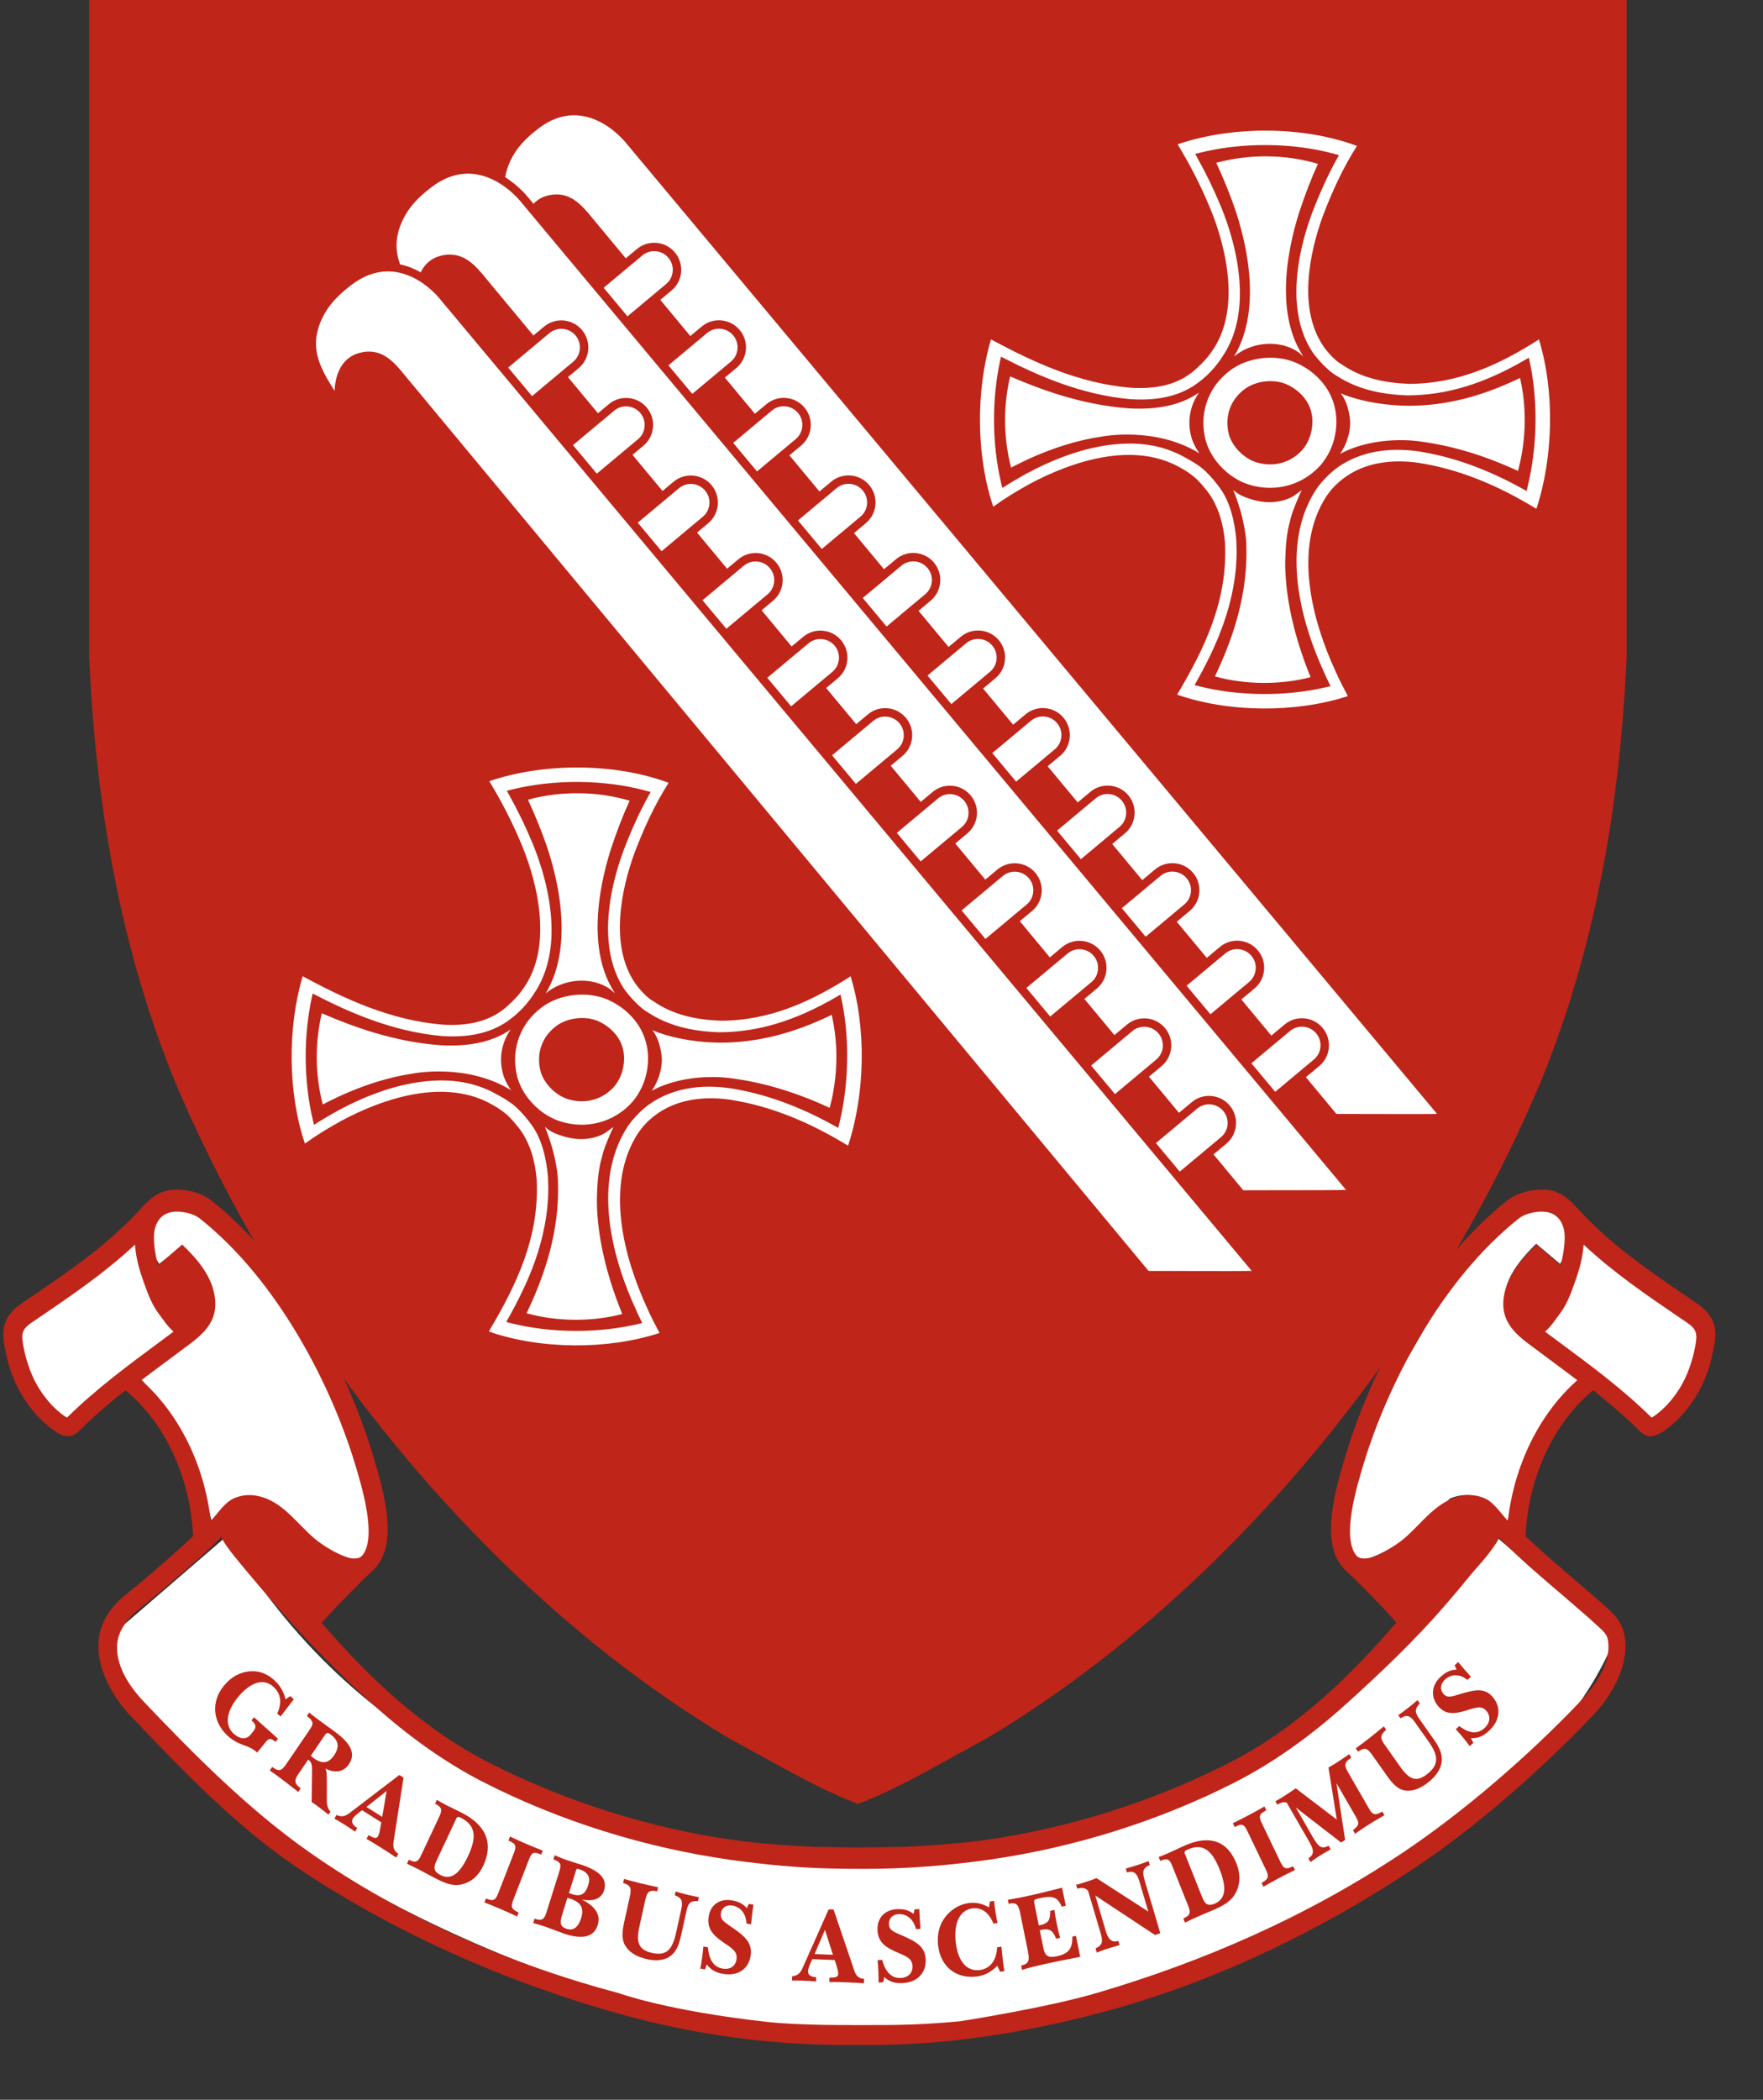
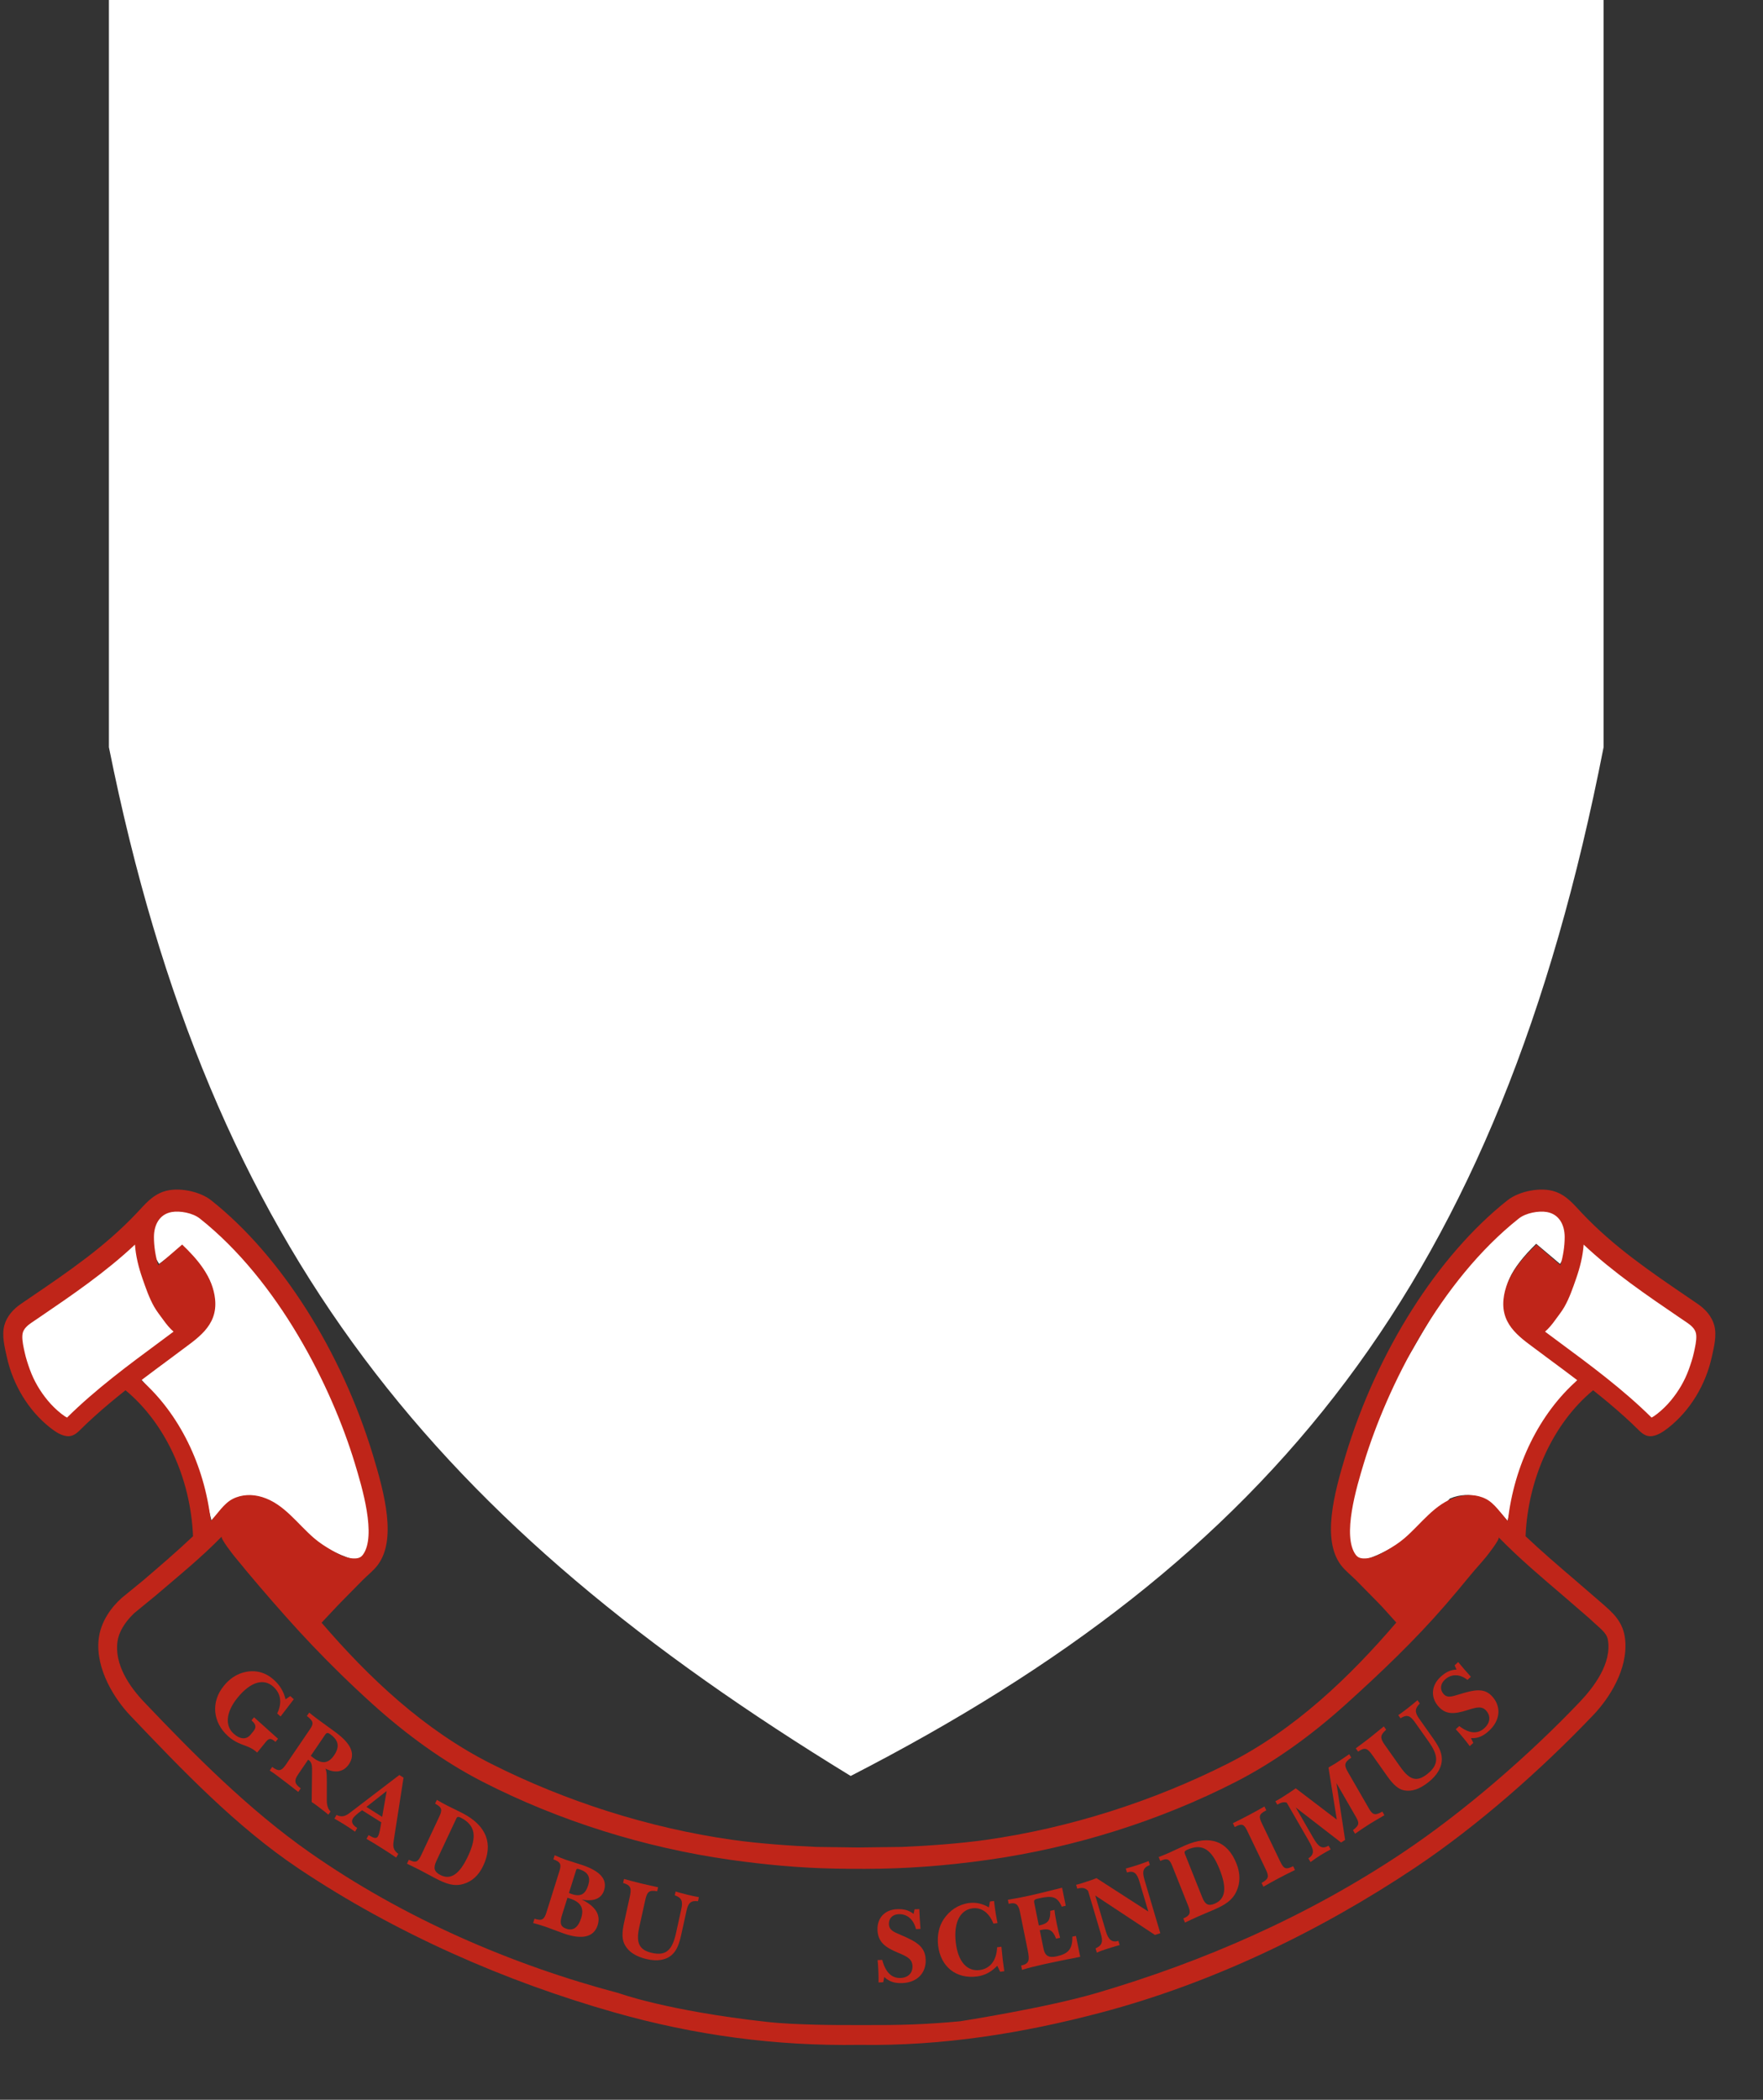
<svg xmlns="http://www.w3.org/2000/svg" width="100%" height="100%" viewBox="0 0 236 281" version="1.1" xml:space="preserve" style="fill-rule:evenodd;clip-rule:evenodd;stroke-linejoin:round;stroke-miterlimit:2;">
  <rect x="0" y="0" width="236" height="281" fill="#333333" stroke="none" />
  <path d="M17.971,165.673L2.856,176.822C2.078,182.935 4.187,187.245 9.002,189.865L23.426,178.258C21.055,174.715 19.489,170.322 17.971,165.673Z" style="fill:white;" />
  <g transform="matrix(-1,0,0,1,230.115,0.112)">
    <path d="M17.971,165.673L2.856,176.822C2.078,182.935 4.187,187.245 9.002,189.865L23.426,178.258C21.055,174.715 19.489,170.322 17.971,165.673Z" style="fill:white;" />
  </g>
-   <path d="M30.404,205.524C47.163,233.604 75.389,247.573 115.553,249.378C153.439,248.372 180.939,232.78 200.133,205.524L216.16,219.225C210.128,234.4 194.609,245.034 179.353,253.565C161.116,263.762 139.292,271.863 115.553,272.356C92.924,270.958 77.073,266.235 60.666,258.744C36.496,247.709 18.407,232.455 14.512,219.225L30.404,205.524Z" style="fill:white;" />
  <path d="M211.251,184.581C200.351,177.009 198.757,173.196 205.636,166.445L208.833,169.142C210.667,166.247 210.204,163.982 207.969,162.204C201.79,160.23 195.469,169.422 189.125,180.522C183.073,190.43 179.112,200.635 181.092,209.157C185.672,208.219 189.974,205.096 194.092,200.532C196.858,199.408 199.436,200.307 201.794,203.592C203.75,195.393 207.001,189.21 211.251,184.581Z" style="fill:white;" />
  <g transform="matrix(-1,0,0,1,230.131,-0.004)">
    <path d="M211.251,184.581C200.351,177.009 198.772,173.495 205.651,166.744L208.833,169.142C210.667,166.247 210.204,163.982 207.969,162.204C201.79,160.23 195.469,169.422 189.125,180.522C183.073,190.43 179.112,200.635 181.092,209.157C185.672,208.219 189.974,205.374 194.092,200.81C196.858,199.685 199.436,200.307 201.794,203.592C203.75,195.393 207.001,189.21 211.251,184.581Z" style="fill:white;" />
  </g>
  <path d="M14.579,-0.276L14.579,99.991C28.244,168.073 58.833,204.004 113.874,237.666C170.322,208.671 200.656,171.62 214.662,99.991L214.662,-0.276L14.579,-0.276Z" style="fill:white;" />
  <g transform="matrix(0.125,0,0,-0.125,0,274.175)">
    <g id="g3487">
      <g id="g3489">
        <path id="path3513" d="M310.867,377.6L314.633,374.217L300.449,355.748L296.851,358.959C302.328,370.404 300.82,380.381 292.636,387.709C282.409,396.881 268.347,392.998 254.366,375.826C241.788,360.357 240.823,345.764 250.237,337.326C257.108,331.185 263.85,330.764 268.397,336.342L271.542,340.201C274.612,343.998 274.062,347.31 270.218,350.763C269.89,351.068 269.648,351.271 269.32,351.575L272.05,354.919L297.738,331.888L295.008,328.529C290.43,332.654 288.063,332.67 284.91,328.81L275.41,317.13C275.242,317.278 275,317.474 274.84,317.638C272.383,319.857 269.02,321.99 264.848,323.63C259.418,325.818 251.942,327.771 244.336,334.575C227.723,349.513 225.703,371.372 239.613,388.45C245.476,395.684 252.301,400.419 259.914,402.653C272.316,406.223 283.656,403.63 293.23,395.044C299.691,389.247 303.777,382.63 305.789,374.13L310.867,377.6" style="fill:rgb(191,37,25);fill-rule:nonzero;" />
        <path id="path3515" d="M335.73,311.327C344.75,304.569 351.792,305.405 357.734,314.124C363.929,323.218 362.625,330.03 354.218,336.343C350.984,338.781 349.906,338.749 347.839,335.726L332.819,313.656C333.812,312.78 334.77,312.061 335.73,311.327ZM349.988,285.061L349.965,266.186C349.918,260.686 351.254,256.624 353.981,254.03L351.665,250.624C349.77,252.312 346.079,255.226 340.645,259.312C338.286,261.062 336.098,262.718 333.782,264.171L334.149,295.991C334.266,302.577 334.208,306.358 330.872,308.882C330.618,309.07 330.286,309.155 329.942,309.437L319.176,293.632C314.793,287.187 315.403,283.82 321.625,279.132C321.789,279.023 321.875,278.937 322.055,278.843L319.422,274.968C310.274,282.124 303.504,287.327 299.219,290.546C295.547,293.312 292.133,295.874 288.883,297.905L291.512,301.764C298.422,296.569 301.399,297.248 306.16,304.225L332.07,342.272C336.14,348.264 335.742,350.772 328.629,356.272L331.133,359.936C334.067,357.436 337.227,355.077 340.551,352.592C347.465,347.404 354.125,342.795 360.172,338.272C376.27,326.186 380.922,315.319 373.598,304.569C368.028,296.389 358.981,294.577 348.403,300.022C350.016,297.155 349.945,292.186 349.988,285.061" style="fill:rgb(191,37,25);fill-rule:nonzero;" />
        <path id="path3517" d="M392.395,258.936L409.282,248.28L414.067,275.991L392.395,258.936ZM432.156,290.28L421.562,222.358C420.531,216.155 421.41,212.436 426.542,208.655L424.269,204.702C419.218,208.155 414.011,211.546 408.48,215.03C402.753,218.655 397.441,221.874 392.445,224.772L394.715,228.717C400.594,225.405 403.09,224.522 404.863,227.608C405.578,228.858 406.472,231.741 407.23,236.139L408.32,242.436L387.738,255.389L384.019,252.608C380.644,249.991 378.527,247.624 377.925,246.577C375.82,242.874 377.366,239.639 382.538,236.405L380.261,232.436C376.491,235.092 372.777,237.545 369.081,239.889C365.479,242.155 361.827,244.295 358.116,246.389L360.393,250.373C365.135,247.904 369.291,248.6 373.944,252.092L427.632,293.1L432.156,290.28" style="fill:rgb(191,37,25);fill-rule:nonzero;" />
        <path id="path3519" d="M467.344,201.092C463.926,193.795 464.715,189.6 471.567,186.069C482.758,180.272 492.157,186.999 501.153,206.139C510.907,226.936 509.352,239.186 493.618,247.319C490.919,248.725 489.614,248.53 488.716,246.608L467.344,201.092ZM437.84,202.389C445.125,198.741 447.524,199.772 451,207.155L470.27,248.217C473.7,255.498 473.735,258.389 465.918,262.436L467.813,266.475C471.391,264.381 474.911,262.436 478.29,260.686C483.02,258.241 488.759,255.639 495.231,252.295C521.094,238.904 528.458,219.342 517.52,196.029C512.618,185.599 505.481,179.076 496.059,176.404C486.211,173.568 477.68,176.592 466.582,182.342C461.273,185.092 455.57,188.295 449.207,191.6C445.148,193.686 440.617,195.78 435.84,198.139L437.84,202.389" style="fill:rgb(191,37,25);fill-rule:nonzero;" />
-         <path id="path3521" d="M563.555,219.389C569.328,216.881 575.246,214.491 581.203,212.155L579.547,207.905C579.145,208.061 578.848,208.186 578.449,208.35C571.176,211.467 569.222,209.748 566.461,202.631L549.941,160.154C546.804,152.099 547.234,149.592 555.418,145.849L553.797,141.654C546.899,144.857 541.168,147.435 536.375,149.474C530.805,151.872 524.883,154.31 518.727,156.708L520.352,160.872C528.7,157.528 530.672,159.028 533.805,167.067L550.317,209.544C553.079,216.653 552.743,219.372 545.473,222.474C545.172,222.599 544.879,222.724 544.473,222.904L546.133,227.209C552.832,224.092 558.668,221.459 563.555,219.389" style="fill:rgb(191,37,25);fill-rule:nonzero;" />
        <path id="path3523" d="M611.914,165.772C621.723,162.381 626.816,165.264 629.953,175.225C632.625,183.717 629.75,188.991 620.957,192.022C617.793,193.139 617.422,192.67 616.945,191.17L609.285,166.795C610.18,166.374 611.094,166.069 611.914,165.772ZM606.434,128.53C613.789,125.975 619.188,129.827 622.364,139.936C625.665,150.405 622.114,156.78 611.075,160.6C610.055,160.952 608.934,161.35 607.673,161.655L602,143.639C599.203,134.725 600.098,130.725 606.434,128.53ZM606.266,202.241C612.293,200.155 618.258,198.546 624.082,196.546C642.98,189.991 650.562,181.312 646.891,169.593C644.114,160.812 635.895,157.351 623.055,159.773C637.364,152.671 643.617,143.726 640.043,132.359C636.059,119.671 623.719,116.468 603.688,123.421C598.071,125.359 591.868,127.976 584.926,130.39C580.528,131.921 575.965,133.273 570.957,134.64L572.406,139.265C580.211,136.656 582.758,138.281 585.121,145.796L599.121,190.327C601.383,197.522 600.254,200.046 592.617,202.819L594.004,207.21C598.574,205.155 602.695,203.475 606.266,202.241" style="fill:rgb(191,37,25);fill-rule:nonzero;" />
        <path id="path3525" d="M735.801,165.03C740.727,163.85 744.946,162.921 748.449,162.311L747.504,157.999C739.953,158.819 737.094,156.382 735.246,147.999L729.656,122.687C727.547,113.109 725.211,106.023 720.019,101.015C713.726,95.023 704.042,93.21 692.093,96.109C681.089,98.797 673.593,103.375 669.296,110.921C665.858,116.874 666.015,124.593 668.401,135.39L674.323,162.242C676.432,171.812 675.885,174.875 667.307,177.531L668.26,181.812C674.291,180.124 680.135,178.601 685.795,177.203C689.568,176.273 695.772,174.891 704.736,172.937L703.791,168.64C694.963,170.21 692.939,168.046 690.955,159.015L684.631,130.39C681.041,114.109 683.908,106.101 697.537,102.796C713.58,98.882 720.014,106.015 723.994,124.069L729.576,149.374C731.502,158.069 730.084,161.671 722.603,164.319L723.498,168.381C727.34,167.209 731.398,166.092 735.801,165.03" style="fill:rgb(191,37,25);fill-rule:nonzero;" />
-         <path id="path3527" d="M801.797,155.092L806.805,154.319C805.918,147.952 805.039,140.905 804.297,133.241L799.5,133.991C798.855,144.921 792.891,152.014 784.047,153.374C777.555,154.358 772.824,150.874 771.996,144.936C771.113,138.592 775.301,135.874 782.453,130.998C797.644,120.654 805.812,113.701 803.898,99.951C801.898,85.67 790.566,77.701 775.125,80.06C767.145,81.279 761.559,84.099 756.977,90.294L754.938,84.989L749.938,85.77C750.645,89.293 751.25,92.872 751.762,96.567C752.438,101.356 752.914,105.629 753.235,109.465L758.133,108.699C759.16,94.957 764.61,87.293 774.082,85.808C782.07,84.574 787.723,88.527 788.758,95.902C789.817,103.496 784.981,106.988 776.121,112.933C763.187,121.519 757.109,128.621 758.855,141.152C760.628,153.879 770.425,160.949 783.308,158.972C790.335,157.878 795.546,155.488 799.847,150.488L801.797,155.092" style="fill:rgb(191,37,25);fill-rule:nonzero;" />
-         <path id="path3529" d="M872.328,101.405L892.008,100.655L883.442,127.35L872.328,101.405ZM892.688,149.03L914.7,84.186C916.653,78.248 919.145,75.436 925.36,74.764L925.204,70.131C919.188,70.576 913.063,70.904 906.61,71.154C899.942,71.42 893.813,71.529 888.102,71.529L888.262,76.138C894.942,76.232 897.539,76.7 897.664,80.326C897.715,81.795 897.168,84.748 895.809,88.998L893.86,95.045L869.88,95.951L867.9,91.623C866.154,87.623 865.392,84.49 865.353,83.24C865.212,78.951 868.044,76.92 874.072,76.685L873.912,72.06C869.4,72.458 864.994,72.748 860.693,72.888C856.498,73.06 852.306,73.107 848.107,73.044L848.259,77.653C853.54,77.919 856.861,80.63 859.314,86.091L887.412,149.216L892.688,149.03" style="fill:rgb(191,37,25);fill-rule:nonzero;" />
        <path id="path3531" d="M979.422,149.311L984.469,149.53C984.735,143.1 985.141,135.991 985.766,128.327L980.922,128.108C978.344,138.741 971.211,144.53 962.289,144.108C955.734,143.827 951.703,139.475 951.953,133.475C952.211,127.045 956.812,125.209 964.711,121.85C981.484,114.686 990.734,109.452 991.305,95.545C991.891,81.107 982.172,71.045 966.594,70.357C958.524,69.982 952.532,71.638 946.938,76.826L945.876,71.232L940.821,70.998C940.891,74.631 940.844,78.248 940.696,81.967C940.501,86.826 940.219,91.123 939.844,94.951L944.789,95.17C948.242,81.858 954.969,75.373 964.531,75.811C972.593,76.155 977.461,81.139 977.156,88.592C976.844,96.248 971.468,98.733 961.718,102.842C947.468,108.74 940.234,114.522 939.718,127.154C939.187,140.045 947.562,148.904 960.562,149.466C967.656,149.794 973.203,148.466 978.328,144.388L979.422,149.311" style="fill:rgb(191,37,25);fill-rule:nonzero;" />
        <path id="path3533" d="M1060.12,157.686L1064.52,158.264C1064.62,157.225 1064.75,156.217 1064.88,155.202C1065.68,148.272 1066.82,141.327 1068.27,134.593L1063.88,134.015C1059.12,145.921 1050.98,151.609 1041.38,150.359C1028.33,148.656 1021.02,135.312 1023.56,113.656C1025.97,93.047 1035.77,82.578 1049.22,84.297C1060.33,85.766 1067.22,94.516 1067.83,108.688L1072.42,109.282C1072.89,104.344 1073.33,99.61 1073.85,95.235C1074.38,90.876 1074.95,86.829 1075.5,83.047L1071.02,82.453L1067.99,88.891C1061.4,82.125 1054.56,78.524 1046.24,77.438C1024.02,74.547 1007.29,87.774 1004.63,110.547C1003.37,121.188 1005.56,131.141 1010.54,138.633C1017.08,148.469 1026.66,154.578 1037.77,156.047C1045.15,156.977 1051.93,155.477 1059.03,151.383L1060.12,157.686" style="fill:rgb(191,37,25);fill-rule:nonzero;" />
        <path id="path3535" d="M1103.23,164.131C1107.96,165.201 1119.41,167.858 1137.4,172.451L1141.31,153.131L1137,152.139C1132.33,163.264 1126.44,164.108 1112.86,161.092C1108.22,160.045 1106.88,159.639 1107.55,156.319L1112.47,132.022C1113.1,132.155 1113.74,132.311 1114.27,132.42C1122.58,134.279 1125,138.045 1124.7,147.67L1129.24,148.686C1129.7,144.155 1130.58,139.295 1131.63,134.108C1132.82,128.225 1134.06,123.202 1135.27,118.85L1130.95,117.873C1127.58,126.959 1123.5,129.17 1114.88,127.24C1114.45,127.154 1114.03,127.029 1113.5,126.935L1117.5,107.154C1119.1,99.295 1123.28,97.107 1131.7,99.013C1144.02,101.732 1148.63,106.685 1148.35,120.021L1152.24,120.88L1156.78,98.45C1140.79,95.356 1127.9,92.731 1118.11,90.544C1109.28,88.575 1101.4,86.685 1094.49,84.466L1093.54,89.099C1102.39,91.091 1102.75,94.732 1100.52,105.771L1092.24,146.654C1090.68,154.404 1087.96,156.92 1080.9,155.357C1080.71,155.295 1080.49,155.263 1080.17,155.185L1079.3,159.513C1087.81,160.936 1095.85,162.491 1103.23,164.131" style="fill:rgb(191,37,25);fill-rule:nonzero;" />
        <path id="path3537" d="M1217.53,196.499C1220.92,197.601 1225.11,199.101 1230.07,200.937L1231.32,196.742C1223.57,193.625 1223.12,189.453 1225.8,180.375L1242.58,123.727L1236.82,121.875L1172.93,164.078L1184.37,125.437C1187,116.601 1191.09,113.437 1197.69,115.492L1199.01,111.047C1192.68,109.242 1187.51,107.656 1183.5,106.328C1180.21,105.281 1177.26,104.187 1174.58,102.969L1173.23,107.492C1180.79,110.906 1181.28,114.953 1178.72,123.601L1165.26,168.999C1162.23,172.405 1158.85,172.843 1153.64,171.382L1152.4,175.593C1155.37,176.187 1158.76,177.296 1162.56,178.562C1166.67,179.906 1170.68,181.187 1174.18,182.71L1229.75,146.89L1220.18,179.124C1217.51,188.218 1214.1,190.976 1206.87,188.765L1205.62,192.953C1210.83,194.42 1214.88,195.624 1217.53,196.499" style="fill:rgb(191,37,25);fill-rule:nonzero;" />
        <path id="path3539" d="M1287.52,162.022C1290.52,154.499 1294.05,152.381 1301.09,155.475C1312.6,160.545 1313.93,172.405 1306.08,192.1C1297.55,213.459 1287.71,220.272 1271.54,213.17C1268.77,211.936 1268.06,210.795 1268.85,208.779L1287.52,162.022ZM1267.22,139.475C1274.62,142.85 1275.47,145.436 1272.43,153.045L1255.58,195.24C1252.59,202.763 1250.55,204.67 1242.52,201.138L1240.84,205.294C1244.7,206.739 1248.41,208.263 1251.88,209.794C1256.75,211.919 1262.38,214.763 1269.03,217.685C1295.62,229.404 1314.52,222.404 1324.08,198.419C1328.38,187.685 1328.36,177.778 1324.11,168.528C1319.68,158.887 1311.9,154.106 1300.48,149.098C1295.03,146.668 1288.98,144.262 1282.44,141.387C1278.28,139.559 1273.79,137.356 1268.97,135.098L1267.22,139.475" style="fill:rgb(191,37,25);fill-rule:nonzero;" />
        <path id="path3541" d="M1337.34,250.155C1342.91,253.108 1348.53,256.21 1354.11,259.421L1356.09,255.28C1355.71,255.077 1355.42,254.936 1355.03,254.718C1348.02,251.015 1347.99,248.343 1351.28,241.468L1370.96,200.523C1374.7,192.75 1376.77,191.437 1384.85,195.453L1386.78,191.422C1379.96,188.07 1374.33,185.219 1369.74,182.781C1364.35,179.922 1358.72,176.812 1352.96,173.523L1351.02,177.546C1358.9,181.976 1359.13,184.515 1355.39,192.273L1335.72,233.226C1332.42,240.078 1330.25,241.601 1323.24,237.859C1322.96,237.718 1322.66,237.547 1322.27,237.351L1320.29,241.515C1326.92,244.741 1332.62,247.655 1337.34,250.155" style="fill:rgb(191,37,25);fill-rule:nonzero;" />
        <path id="path3543" d="M1375.07,270.491C1379.58,273.358 1383.77,276.155 1387.6,278.858L1431.56,245.358L1422.67,301.131C1426,303.014 1428.45,304.436 1429.93,305.373C1435.62,309.014 1440.48,312.35 1444.89,315.389L1447.06,311.655C1439.3,306.569 1439.35,303.421 1443.53,296.171L1466.27,256.749C1469.95,250.358 1472.81,249.53 1480.34,253.937L1482.57,250.062C1473.97,245.124 1468.77,241.953 1466.83,240.718C1461.3,237.21 1456.02,233.718 1451.12,230.21L1448.89,234.069C1456.27,239.811 1455.68,241.952 1451.66,248.936L1431.21,284.389L1440.49,223.592L1436.16,220.819L1387.6,258.374L1406.21,226.093C1411.83,216.327 1415.5,213.249 1422.75,217.437L1425.03,213.492C1419.54,210.406 1415.74,208.265 1413.81,207.023C1410.86,205.156 1407.42,202.82 1403.44,199.906L1401.16,203.851C1408.14,208.562 1407.02,213.14 1401.32,222.992L1377.97,263.476C1375.09,264.546 1372.02,263.781 1367.85,261.382L1365.78,264.976C1368.71,266.452 1371.75,268.381 1375.07,270.491" style="fill:rgb(191,37,25);fill-rule:nonzero;" />
        <path id="path3545" d="M1507.81,364.85C1511.87,368.022 1515.27,370.811 1517.98,373.217L1520.48,369.686C1515.02,364.124 1514.93,360.28 1519.81,353.389L1534.56,332.522C1540.15,324.631 1543.78,318.17 1544.05,310.772C1544.33,301.874 1539.37,292.936 1529.54,285.264C1520.47,278.186 1512.28,275.17 1504.02,276.608C1497.48,277.71 1491.97,282.842 1485.68,291.71L1470.03,313.858C1464.45,321.764 1461.89,323.272 1454.4,318.131L1451.9,321.654C1457.04,325.404 1461.94,329.092 1466.61,332.716C1469.71,335.154 1474.75,339.216 1481.96,345.122L1484.46,341.599C1477.62,335.521 1477.88,332.497 1483.14,325.076L1499.83,301.474C1509.33,288.044 1516.99,285.185 1528.22,293.935C1541.44,304.224 1540.43,314.021 1529.91,328.888L1515.15,349.724C1510.08,356.904 1506.55,358.099 1499.8,353.826L1497.42,357.185C1500.75,359.475 1504.18,362.022 1507.81,364.85" style="fill:rgb(191,37,25);fill-rule:nonzero;" />
        <path id="path3547" d="M1557.75,410.522L1561.58,414.014C1565.6,409.139 1570.12,403.826 1575.16,398.272L1571.5,394.92C1563.17,401.545 1554.16,401.404 1547.41,395.279C1542.45,390.748 1541.89,384.701 1545.62,380.185C1549.65,375.326 1554.33,376.904 1562.52,379.404C1579.89,384.763 1590.24,386.709 1598.91,376.201C1607.93,365.279 1606.28,351.068 1594.49,340.342C1588.4,334.78 1582.74,332.154 1575.28,332.569L1577.77,327.491L1573.93,324.014C1571.84,326.905 1569.67,329.709 1567.35,332.498C1564.31,336.186 1561.55,339.35 1558.99,342.1L1562.74,345.498C1573.31,337.35 1582.42,336.686 1589.66,343.264C1595.75,348.811 1596.63,355.858 1591.96,361.514C1587.17,367.311 1581.49,365.741 1571.44,362.569C1556.78,357.889 1547.69,357.686 1539.79,367.249C1531.77,376.991 1533.06,389.382 1542.89,398.351C1548.27,403.242 1553.4,405.796 1559.82,405.937L1557.75,410.522" style="fill:rgb(191,37,25);fill-rule:nonzero;" />
        <path id="path3549" d="M1814.02,745.42C1812.65,739.248 1810.68,733.201 1808.53,727.272C1804.1,715.045 1797.62,704.061 1789.47,694.186C1785.05,688.842 1780.05,683.975 1774.64,679.725C1771.91,677.6 1770,676.405 1768.68,675.741C1738.12,705.975 1703.04,731.905 1669.12,756.968C1669.12,756.968 1662.04,762.218 1654.6,767.765C1658.35,770.991 1662.03,775.359 1665.35,780.015C1668.74,784.781 1672.4,789.187 1675.33,794.327C1680.64,803.6 1684.4,814.593 1687.94,824.772C1691.99,836.389 1695.07,848.577 1695.93,860.96C1727.42,831.28 1764.18,806.296 1797.59,783.546L1806.91,777.226C1810.84,774.546 1815.36,770.749 1816.28,765.64C1816.39,765.023 1816.47,764.39 1816.52,763.726C1816.93,758.014 1815.15,750.608 1814.02,745.42ZM1614.78,565.139C1607.4,572.811 1600.86,583.725 1591.35,588.623C1581.44,593.701 1570.09,593.873 1559.62,590.631C1536.27,583.389 1522.2,562.201 1504.19,546.717C1498.33,541.67 1491.84,537.514 1485.22,533.686C1477.46,529.186 1467.87,524.061 1458.72,525.045C1455.7,525.373 1453.59,526.545 1451.89,528.818C1436.93,549.045 1452.87,601.576 1460.5,626.849C1485.7,709.841 1542.53,822.294 1626.5,888.888C1633.98,894.818 1647.75,897.435 1656.76,895.779C1669.71,893.381 1675.58,882.099 1675.61,869.068C1675.64,859.216 1673.87,848.224 1671.09,838.849L1645.4,860.997C1629.21,845.622 1612.6,826.489 1610.12,802.513C1607.11,773.224 1629.96,760.208 1649.43,745.419C1652.07,743.403 1654.73,741.435 1657.39,739.474C1667.92,731.685 1678.59,723.794 1689.15,715.747C1648.6,679.999 1621.45,624.772 1614.78,565.139ZM1674.47,484.624L1702.42,460.46C1713.22,450.093 1720.44,445.843 1721.85,437.968C1726.38,412.624 1706.6,386.937 1691.9,371.46C1637.67,314.452 1567.85,253.851 1502.13,209.937C1399.49,141.359 1287.81,93.031 1174.38,59.703C1119.86,43.687 1028.22,29.461 1028.22,29.461C1011.16,27.844 994.048,26.688 976.931,26.047C959.798,25.406 942.673,25.328 925.544,25.375L920.161,25.375C904.599,25.391 889.036,25.375 873.481,25.797C856.04,26.313 838.575,26.875 821.227,28.797C713.883,40.709 662.621,59.569 662.621,59.569C548.402,89.811 432.254,139.624 331.117,210.577C266.383,255.999 208.328,314.452 154.105,371.459C139.406,386.936 122.039,411.17 125.91,436.631C127.25,445.451 132.793,455.904 143.59,466.272L166,484.624C190.141,505.265 214.926,525.296 237.484,548.382C235.734,546.601 249.179,529.499 250.457,527.905C268.551,505.6 287.269,483.843 306.32,462.421C325.156,441.218 344.711,420.749 364.922,401.015C376.133,390.062 387.543,379.359 399.149,368.882C434.739,336.741 474.559,307.562 516.84,285.882C598.07,244.273 689.809,215.359 782.133,202.312C800.629,199.71 819.18,197.531 837.778,195.906C856.575,194.273 875.426,193.226 894.294,192.898C915.614,192.531 937.048,192.46 958.36,193.226C979.829,194.015 1001.24,195.609 1022.61,197.859C1034.54,199.132 1046.45,200.632 1058.33,202.312C1150.66,215.359 1242.4,244.273 1323.63,285.882C1365.91,307.562 1405.74,336.741 1441.32,368.882C1478.45,402.39 1515.05,437.171 1547.95,475.226C1556.99,485.671 1565.85,496.249 1574.6,506.96C1580.24,513.819 1586.32,520.249 1591.91,527.148C1593.18,528.726 1606.63,545.812 1604.88,547.601C1627.44,524.53 1650.33,505.264 1674.47,484.624ZM151.312,715.749C161.878,723.796 172.542,731.687 183.078,739.476C185.73,741.437 188.394,743.406 191.035,745.421C210.508,760.21 233.355,773.226 230.336,802.515C227.863,826.492 211.25,845.624 195.063,860.999L169.379,838.851C166.59,848.226 164.832,859.218 164.856,869.07C164.891,882.101 170.758,893.382 183.7,895.781C192.716,897.437 206.481,894.82 213.97,888.89C297.935,822.296 354.771,709.843 379.966,626.851C387.603,601.578 403.54,549.046 388.579,528.82C386.88,526.547 384.77,525.375 381.743,525.047C372.598,524.063 363.005,529.188 355.247,533.688C348.63,537.516 342.134,541.672 336.278,546.719C318.262,562.203 304.192,583.391 280.848,590.633C270.379,593.875 259.028,593.703 249.114,588.625C239.606,583.727 233.071,572.813 225.688,565.141C219.02,624.772 191.867,679.999 151.312,715.749ZM71.789,675.741C70.465,676.405 68.559,677.6 65.824,679.725C60.418,683.975 55.414,688.842 50.996,694.186C42.832,704.061 36.371,715.045 31.937,727.272C29.789,733.202 27.816,739.249 26.46,745.42C25.315,750.608 23.538,758.014 23.948,763.725C23.995,764.389 24.077,765.022 24.182,765.639C25.108,770.748 29.62,774.545 33.557,777.225L42.873,783.545C76.279,806.295 113.049,831.279 144.533,860.959C145.396,848.576 148.474,836.389 152.525,824.771C156.064,814.591 159.83,803.599 165.134,794.326C168.072,789.185 171.716,784.779 175.118,780.014C178.438,775.358 182.11,770.991 185.86,767.764C178.419,762.217 171.348,756.967 171.348,756.967C137.426,731.905 102.348,705.975 71.789,675.741ZM1835.83,774.42C1833.16,784.35 1826.02,792.022 1817.98,797.514L1808.66,803.873C1788.42,817.631 1768.17,831.404 1748.66,846.279C1729.45,860.92 1711.12,876.685 1694.36,894.373C1685.21,904.029 1677.94,913.42 1665.17,917.748C1650.35,922.779 1627.04,918.436 1614.23,908.295C1539.7,849.17 1474.98,747.248 1441.12,635.709C1428.12,592.857 1415.93,544.936 1435.82,518.068C1440.38,511.935 1446.69,507.154 1452.03,501.81C1458.2,495.599 1464.33,489.357 1470.46,483.091C1473.77,479.685 1477.16,476.357 1480.4,472.872L1495.31,456.341C1445.44,398.099 1386.56,341.474 1314.68,305.239C1235.15,265.13 1145.81,236.38 1055.64,223.622C1028.24,219.77 993.821,217.239 965.758,216.099L919.059,215.521L874.711,216.099C846.645,217.24 812.231,219.771 784.828,223.622C694.652,236.38 605.32,265.13 525.785,305.239C453.91,341.473 394.976,397.278 344.367,456.153L360.062,472.872C363.308,476.356 366.691,479.684 370.007,483.091C376.132,489.357 382.265,495.599 388.441,501.81C393.777,507.154 400.078,511.935 404.644,518.068C424.535,544.935 412.347,592.857 399.351,635.709C365.48,747.249 300.766,849.17 226.234,908.295C213.433,918.436 190.121,922.779 175.296,917.748C162.526,913.42 155.253,904.029 146.105,894.373C129.343,876.685 111.023,860.92 91.808,846.279C72.296,831.404 52.042,817.631 31.808,803.873L22.484,797.514C14.449,792.022 7.304,784.35 4.632,774.42C1.745,763.654 5.007,750.975 7.347,740.459C13.933,710.779 30.37,683.42 53.597,665.045C58.722,661.014 64.863,656.717 71.386,655.904C77.741,655.099 82.156,658.81 86.472,663.185C91.12,667.88 95.98,672.349 100.87,676.779C111.725,686.607 122.964,695.935 134.397,704.998C176.877,669.85 204.124,611.1 206.721,548.725C189.397,532.327 171.096,516.655 153.155,501.311L130.479,482.78C120.03,473.53 107.561,457.78 105.588,437.827C102.463,406.202 122.736,374.327 139.584,356.655C194.908,298.561 253.186,237.46 320.197,192.671C424.652,122.905 541.867,71.936 657.66,38.991C743.883,14.459 830.562,2.795 920.16,4.186L920.308,4.186C1009.91,2.795 1095.81,16.741 1179.54,38.889C1295.87,69.67 1411.17,124.264 1515.62,194.03C1582.62,238.811 1651.09,299.382 1706.42,357.468C1723.27,375.156 1743.54,406.32 1740.4,437.968C1738.44,457.921 1725.97,467.71 1715.51,476.96L1687.31,501.312C1669.37,516.656 1651.07,532.328 1633.73,548.726C1636.34,611.101 1663.59,669.851 1706.07,704.999C1717.5,695.937 1728.73,686.608 1739.59,676.78C1744.48,672.35 1749.35,667.882 1754,663.186C1758.31,658.811 1762.73,655.1 1769.08,655.905C1775.6,656.717 1781.73,661.014 1786.87,665.046C1810.09,683.421 1826.54,710.78 1833.12,740.46C1835.46,750.975 1838.72,763.655 1835.83,774.42" style="fill:rgb(191,37,25);fill-rule:nonzero;" />
-         <path id="path3551" d="M1401.55,1759.74L1401.43,1759.97C1397.4,1768.74 1388.36,1777.26 1378.42,1781.66C1378.42,1781.66 1378.08,1781.81 1378.06,1781.83C1364.62,1788.01 1344.85,1785.84 1333.04,1776.92C1333.03,1776.91 1332.88,1776.81 1332.86,1776.79C1320.96,1767.93 1314.4,1755.13 1314.4,1740.73C1314.4,1736.56 1314.97,1732.31 1316.08,1728.13C1319.85,1714.65 1333.1,1701.7 1346.9,1698.02C1364.67,1693.26 1381.91,1698.06 1394.17,1711.16C1401.25,1718.94 1405.47,1730.44 1405.47,1741.94C1405.47,1748.29 1404.16,1754.35 1401.7,1759.42C1401.7,1759.42 1401.58,1759.67 1401.55,1759.74ZM664.414,1077.9L664.301,1078.14C660.262,1086.9 651.231,1095.42 641.289,1099.83C641.289,1099.83 640.941,1099.98 640.922,1100C627.488,1106.18 607.715,1104.01 595.902,1095.09C595.894,1095.08 595.75,1094.97 595.726,1094.95C583.828,1086.1 577.269,1073.29 577.269,1058.9C577.269,1054.73 577.839,1050.48 578.945,1046.29C582.711,1032.82 595.957,1019.87 609.765,1016.19C627.538,1011.43 644.773,1016.22 657.035,1029.33C664.113,1037.1 668.34,1048.61 668.34,1060.11C668.34,1066.46 667.031,1072.51 664.563,1077.59C664.562,1077.59 664.441,1077.84 664.414,1077.9ZM1625.62,1689.21C1589.48,1705.93 1554.88,1716.34 1520.03,1720.89C1520.03,1720.89 1473.91,1728.29 1435.09,1707.47C1441.97,1717.43 1445.92,1729.42 1445.92,1741.42C1445.92,1741.42 1445.3,1760.62 1435.71,1772.37C1435.71,1772.37 1463.11,1759.44 1508.23,1758.99C1547.81,1758.99 1585.93,1768.53 1627.8,1788.74C1631.09,1774.56 1632.83,1759.5 1632.83,1743.8C1632.83,1725.15 1630.29,1706.4 1625.62,1689.21ZM1419.98,1703.15C1418,1700.07 1415.79,1697.12 1413.34,1694.44L1413.15,1694.25C1410.35,1691.24 1407.32,1688.51 1404.14,1686.04C1386.2,1672.26 1363.06,1667.67 1340.15,1673.8C1330.96,1676.24 1322.19,1680.99 1314.59,1687.18C1308.62,1692.08 1303.39,1697.86 1299.25,1704.23C1295.72,1709.68 1292.97,1715.52 1291.29,1721.55L1291.21,1721.81C1289.56,1728.06 1288.72,1734.42 1288.72,1740.73C1288.72,1754.62 1292.83,1767.82 1300.37,1779.09C1304.73,1785.6 1310.27,1791.44 1316.8,1796.38C1316.97,1796.51 1317.12,1796.65 1317.3,1796.77L1317.32,1796.79C1336.73,1811.46 1366.87,1814.72 1389,1804.56C1392.29,1803.1 1395.5,1801.34 1398.58,1799.37C1401.23,1797.69 1403.78,1795.83 1406.19,1793.82C1407.8,1792.49 1409.36,1791.08 1410.85,1789.62C1413.19,1787.35 1415.35,1784.95 1417.31,1782.45C1420.36,1778.58 1422.93,1774.48 1424.86,1770.26C1428.99,1761.77 1431.15,1752 1431.15,1741.92C1431.15,1728.02 1427.17,1714.38 1419.98,1703.15L1419.98,1703.15L1419.98,1703.15ZM1382.64,1640.09C1381.44,1635.26 1380.06,1630.5 1379.17,1625.58C1378.23,1620.4 1377.59,1615.17 1377.18,1609.91C1376.74,1604.33 1376.55,1598.72 1376.39,1593.12C1376.38,1592.43 1376.33,1591.75 1376.33,1591.06C1376.33,1583.56 1376.72,1575.83 1377.49,1567.86C1381.02,1531.53 1391.99,1497.76 1400.63,1475.69C1400.63,1475.69 1400.77,1475.34 1400.79,1475.3C1401.57,1473.15 1402.47,1470.87 1403.47,1468.43C1371.02,1459.95 1333.32,1460.26 1301.11,1469.25C1317.17,1503.41 1334.83,1548.72 1334.83,1601.71L1334.6,1612.33L1334.6,1612.55C1334.58,1612.65 1334.56,1612.86 1334.56,1612.86C1334.56,1612.86 1334,1636.08 1320.67,1668.88C1327.22,1663.04 1332.61,1661.2 1340.31,1658.8C1347.43,1656.57 1355.3,1655.36 1362.65,1655.83C1369.86,1656.26 1376.85,1657.92 1383.47,1661.32C1387.14,1663.21 1390.53,1666.49 1394.1,1668.66C1391.98,1664.79 1384.29,1646.77 1382.64,1640.09ZM1338.55,1881.44L1338.5,1886.51C1337.62,1921.9 1327.62,1955.29 1321.73,1972.04C1316.19,1987.82 1309.7,2003.61 1302.5,2019.06C1337.33,2028.69 1377.47,2028.29 1411.41,2017.96C1404.19,2002.34 1397.4,1984.78 1390.73,1964.25C1390.73,1964.23 1390.67,1964.04 1390.67,1964.04C1384.67,1944.78 1377.46,1915.47 1377.12,1885.13C1377.12,1885.11 1377.11,1882.98 1377.11,1882.98C1377.11,1855.93 1382.66,1833.23 1393.6,1815.3L1395.59,1811.77C1391.81,1815.48 1389.37,1817.26 1386.18,1818.97C1366.32,1829.72 1339.43,1826.59 1321.48,1811.71C1332.81,1830.34 1338.55,1853.72 1338.55,1881.44ZM1179.69,1725.97C1154.63,1722.35 1127.99,1714.13 1100.44,1701.55L1100.29,1701.47C1093.99,1698.49 1088.29,1695.65 1082.79,1692.78C1078.63,1708.64 1076.35,1726.06 1076.35,1743.54C1076.35,1759.7 1078.2,1775.44 1081.74,1790.44C1114.96,1776.14 1158.79,1759.91 1208.71,1756.22L1209.1,1756.2C1240.57,1754.48 1265.24,1760.03 1284.02,1773.12C1277.32,1763.47 1273.69,1752.43 1273.69,1740.89C1273.69,1735.11 1274.6,1729.25 1276.4,1723.47C1276.4,1723.45 1276.49,1723.21 1276.49,1723.21C1278.07,1718.41 1281.33,1712.49 1284.43,1708.06C1237.03,1737.41 1179.69,1725.97 1179.69,1725.97ZM1637.25,1810.48L1633.46,1808.27C1588.83,1782.26 1548.6,1770.13 1506.88,1770.13L1506.62,1770.13L1506.44,1770.15C1476.21,1771.24 1452.25,1777.76 1432.52,1790.42C1419.18,1797.65 1406.37,1815.24 1406.37,1815.24C1394.39,1832.78 1388.29,1854.83 1388.29,1881.08L1388.31,1883.27C1388.7,1914.31 1397.43,1944.42 1404.69,1964.21L1404.75,1964.38C1413.5,1987.28 1422.39,2006.71 1431.92,2023.77L1433.9,2027.31L1429.99,2028.39C1384.87,2040.89 1330.28,2041.36 1283.92,2029.64L1279.9,2028.63L1281.92,2025C1291.55,2007.76 1300.15,1990.06 1307.45,1972.4C1314.57,1955.18 1326.68,1920.86 1327.72,1884.64L1327.8,1879.46C1327.8,1852.59 1321.5,1829.87 1309.1,1811.61C1298.7,1795.05 1285.23,1785.39 1285.23,1785.39C1266.73,1770.38 1242.26,1764.03 1211.01,1766.04L1210.73,1766.04C1157.4,1770.69 1110.53,1791.81 1075.65,1809.68L1071.96,1811.55L1071.08,1807.51C1066.71,1787.29 1064.5,1765.93 1064.5,1744.01C1064.5,1720.28 1067.22,1696.51 1072.36,1675.3L1073.4,1671.01L1077.15,1673.37C1083.97,1677.67 1091.15,1681.89 1099.12,1686.3C1099.12,1686.32 1099.27,1686.38 1099.27,1686.38C1127.62,1701.63 1155.03,1711.59 1180.73,1715.95C1214.89,1721.75 1244.44,1717.86 1269.49,1703.39C1273.29,1701.32 1278.48,1698.51 1281.92,1696.01C1294.44,1688.29 1306.99,1670.11 1306.99,1670.11C1316.99,1656.2 1322.27,1635.83 1323.99,1614.83C1323.99,1614.81 1324.02,1614.62 1324.02,1614.62L1324.02,1614.46L1324.3,1603.6C1324.3,1547.37 1301.3,1499.23 1281.27,1463.54L1279.24,1459.93L1283.27,1458.9C1326.21,1447.9 1377.71,1447.53 1421.04,1457.9L1424.93,1458.84L1423.16,1462.41C1421.1,1466.57 1419.5,1470.03 1418.08,1473.33C1418.04,1473.43 1417.98,1473.56 1417.98,1473.56C1407.46,1496.36 1394.12,1531.26 1389.83,1568.7C1388.91,1576.85 1388.44,1584.74 1388.44,1592.39C1388.44,1622.14 1395.49,1648.02 1409.52,1669.52C1409.52,1669.52 1409.62,1669.68 1409.64,1669.7L1409.73,1669.85C1410.16,1670.44 1410.58,1671.03 1411.02,1671.61C1411.02,1671.61 1421.83,1686.83 1436.87,1695.89C1458.6,1709.6 1486.4,1714.68 1518.14,1710.3L1518.36,1710.28C1555.47,1704.56 1592.38,1691.3 1631.16,1669.78L1634.79,1667.74L1635.8,1671.81C1641.42,1694.6 1644.41,1719.89 1644.41,1744.95C1644.41,1766.39 1642.3,1787 1638.17,1806.18L1637.25,1810.48ZM888.5,1007.37C852.348,1024.1 817.746,1034.51 782.895,1039.06C782.895,1039.06 736.77,1046.46 697.954,1025.64C704.841,1035.6 708.79,1047.59 708.79,1059.58C708.79,1059.58 708.169,1078.78 698.575,1090.54C698.575,1090.54 725.981,1077.61 771.098,1077.15C810.68,1077.15 848.793,1086.69 890.664,1106.91C893.953,1092.73 895.691,1077.67 895.691,1061.97C895.691,1043.31 893.156,1024.56 888.5,1007.37ZM682.848,1021.32C680.864,1018.24 678.657,1015.29 676.211,1012.61L676.027,1012.42C673.211,1009.4 670.183,1006.67 667.007,1004.21C649.062,990.42 625.925,985.826 603.027,991.967C593.828,994.405 585.058,999.147 577.461,1005.35C571.484,1010.25 566.254,1016.03 562.113,1022.4C558.59,1027.85 555.84,1033.69 554.152,1039.72L554.082,1039.97C552.43,1046.22 551.586,1052.59 551.586,1058.9C551.586,1072.79 555.695,1085.99 563.246,1097.26C567.605,1103.76 573.133,1109.6 579.668,1114.54C579.832,1114.68 580,1114.82 580.172,1114.94L580.184,1114.95C599.598,1129.62 629.746,1132.88 651.868,1122.73C655.157,1121.26 658.368,1119.51 661.446,1117.53C664.098,1115.85 666.645,1114 669.059,1111.99C670.668,1110.66 672.231,1109.25 673.719,1107.79C676.059,1105.52 678.211,1103.12 680.18,1100.62C683.227,1096.75 685.797,1092.65 687.731,1088.43C691.86,1079.94 694.028,1070.17 694.028,1060.09C694.027,1046.19 690.031,1032.55 682.848,1021.32ZM645.508,958.264C644.313,953.436 642.926,948.67 642.035,943.741C641.097,938.569 640.457,933.327 640.043,928.077C639.605,922.491 639.414,916.889 639.258,911.28C639.231,910.6 639.199,909.921 639.199,909.225C639.199,901.725 639.586,893.998 640.355,886.03C643.886,849.702 654.855,815.936 663.488,793.858C663.488,793.858 663.633,793.514 663.652,793.467C664.437,791.319 665.336,789.045 666.332,786.6C633.883,778.123 596.187,778.436 563.973,787.42C580.039,821.576 597.7,866.889 597.7,919.881L597.47,930.498L597.454,930.717C597.45,930.811 597.431,931.029 597.431,931.029C597.431,931.029 596.869,954.248 583.536,987.045C590.083,981.201 595.477,979.373 603.181,976.967C610.298,974.74 618.165,973.529 625.513,973.998C632.732,974.436 639.716,976.092 646.333,979.49C650.009,981.381 653.399,984.654 656.954,986.826C654.848,982.959 647.152,964.936 645.508,958.264ZM601.422,1199.6L601.36,1204.68C600.493,1240.07 590.489,1273.47 584.594,1290.21C579.051,1305.99 572.567,1321.78 565.364,1337.24C600.2,1346.87 640.337,1346.46 674.27,1336.13C667.059,1320.51 660.262,1302.95 653.598,1282.42C653.598,1282.4 653.536,1282.21 653.536,1282.21C647.532,1262.95 640.321,1233.64 639.993,1203.29C639.993,1203.28 639.981,1201.15 639.981,1201.15C639.981,1174.1 645.528,1151.4 656.469,1133.47L658.461,1129.94C654.672,1133.65 652.234,1135.42 649.047,1137.14C629.188,1147.88 602.293,1144.76 584.344,1129.88C595.68,1148.51 601.422,1171.89 601.422,1199.6ZM442.559,1044.12C417.5,1040.51 390.844,1032.3 363.309,1019.72L363.153,1019.64C356.856,1016.65 351.153,1013.82 345.657,1010.95C341.489,1026.81 339.208,1044.23 339.208,1061.71C339.208,1077.86 341.067,1093.61 344.606,1108.61C377.833,1094.31 421.661,1078.08 471.571,1074.39L471.969,1074.37C503.426,1072.65 528.094,1078.2 546.875,1091.28C540.184,1081.62 536.551,1070.6 536.551,1059.06C536.551,1053.26 537.465,1047.42 539.262,1041.62C539.266,1041.61 539.344,1041.37 539.344,1041.37C540.926,1036.57 544.192,1030.65 547.301,1026.21C499.895,1055.58 442.559,1044.12 442.559,1044.12ZM900.121,1128.65L896.32,1126.44C851.691,1100.42 811.468,1088.29 769.738,1088.29L769.496,1088.29C769.484,1088.29 769.312,1088.31 769.312,1088.31C739.074,1089.4 715.121,1095.93 695.386,1108.59C682.046,1115.81 669.241,1133.41 669.241,1133.41C657.261,1150.95 651.155,1173 651.155,1199.25L651.175,1201.44C651.566,1232.48 660.296,1262.59 667.558,1282.38L667.617,1282.55C676.359,1305.45 685.254,1324.88 694.789,1341.94L696.762,1345.48L692.856,1346.56C647.747,1359.06 593.149,1359.53 546.794,1347.81L542.771,1346.79L544.791,1343.17C554.42,1325.93 563.014,1308.23 570.318,1290.58C577.439,1273.35 589.548,1239.03 590.591,1202.81L590.669,1197.63C590.669,1170.76 584.368,1148.04 571.962,1129.78C561.567,1113.22 548.103,1103.57 548.103,1103.57C529.595,1088.55 505.142,1082.2 473.884,1084.21L473.599,1084.21C420.271,1088.86 373.396,1109.97 338.517,1127.85L334.829,1129.72L333.95,1125.68C329.575,1105.46 327.364,1084.1 327.364,1062.18C327.364,1038.45 330.083,1014.68 335.223,993.467L336.274,989.17L340.02,991.545C346.84,995.826 354.028,1000.07 361.993,1004.47C361.997,1004.49 362.122,1004.54 362.122,1004.54C390.493,1019.8 417.899,1029.76 443.595,1034.11C477.759,1039.92 507.31,1036.03 532.357,1021.56C536.158,1019.49 541.345,1016.67 544.791,1014.17C557.311,1006.46 569.857,988.271 569.857,988.271C579.857,974.373 585.134,953.998 586.861,932.998C586.861,932.975 586.881,932.795 586.881,932.795C586.881,932.772 586.893,932.631 586.893,932.631L587.163,921.772C587.163,865.545 564.171,817.405 544.143,781.71L542.108,778.101L546.131,777.062C589.084,766.07 640.58,765.703 683.912,776.07L687.795,777.015L686.025,780.577C683.97,784.741 682.369,788.202 680.951,791.499C680.904,791.601 680.846,791.733 680.846,791.733C670.326,814.522 656.987,849.436 652.701,886.874C651.771,895.015 651.306,902.905 651.306,910.562C651.306,940.312 658.357,966.187 672.38,987.687C672.38,987.687 672.485,987.851 672.505,987.859L672.595,988.023C673.013,988.609 673.45,989.187 673.884,989.781C673.884,989.781 684.7,1004.99 699.747,1014.06C721.47,1027.77 749.27,1032.85 781.013,1028.47L781.228,1028.45C818.341,1022.73 855.244,1009.47 894.021,987.936L897.662,985.905L898.67,989.967C904.295,1012.76 907.268,1038.06 907.268,1063.12C907.268,1084.56 905.174,1105.17 901.041,1124.35L900.121,1128.65ZM1645.44,1649.01C1645.31,1648.58 1644.03,1649.48 1644.03,1649.48C1605.18,1672.98 1564.11,1690.97 1518.55,1697.98C1490.7,1701.83 1463.49,1698.29 1441.99,1683.58C1429.33,1674.95 1423.16,1665.77 1423.16,1665.77C1422.24,1664.58 1421.33,1663.37 1420.45,1662.1C1384.45,1606.88 1405.2,1528.9 1430.02,1475.22C1433.97,1465.97 1438.75,1457.12 1443.43,1448.17C1387.91,1429.97 1315.83,1430.5 1260.93,1449.6L1260.93,1450.32C1290,1499.33 1315.02,1550.65 1311.86,1612.37C1310.24,1632.02 1305.02,1651.3 1293.24,1667.06C1293.24,1667.06 1284.03,1678.92 1278.2,1683.29C1274.08,1686.63 1269.66,1689.66 1264.8,1692.29C1214.17,1721.67 1148.07,1699.72 1102.32,1675.11C1089.1,1667.78 1076.19,1659.97 1063.68,1650.91C1045.38,1704.7 1044.88,1774.95 1061.24,1830.05C1107.82,1805.05 1155.49,1783.1 1210.39,1778.31C1236.28,1776.65 1260.52,1780.71 1279.13,1796.94C1279.13,1796.94 1290.64,1806.61 1297.1,1816.3C1328.65,1859.48 1314.33,1926.03 1296,1970.37C1286.24,1993.96 1274.54,2016.83 1261.13,2038.89C1319.38,2058.82 1395.74,2058.62 1453.18,2037.16C1438.14,2013.67 1426.65,1988.36 1416.79,1962.54C1401.78,1921.58 1390.1,1861.98 1417.45,1822.41C1417.45,1822.41 1426.88,1808.7 1437.27,1803.02C1458.08,1788.74 1482.55,1783.43 1508.81,1782.47C1561.46,1782.47 1605.69,1803.02 1647.38,1829.54L1647.88,1830.46C1665.1,1775.3 1663.59,1704.03 1645.44,1649.01ZM1431.14,1000.86C1430.8,1001.27 1418.97,1015.51 1398.49,1040.18L1412.82,1052.15C1418.74,1057.09 1422.36,1064.05 1423.05,1071.72C1423.13,1072.6 1423.17,1073.46 1423.17,1074.34C1423.17,1081.12 1420.82,1087.6 1416.42,1092.87C1411.46,1098.81 1404.49,1102.46 1396.79,1103.17C1389.11,1103.84 1381.63,1101.51 1375.72,1096.57C1375.72,1096.57 1369.65,1091.51 1361.49,1084.7C1351.63,1096.57 1340.86,1109.53 1329.35,1123.4L1343.46,1135.18C1349.38,1140.13 1353,1147.07 1353.69,1154.75C1353.77,1155.63 1353.81,1156.5 1353.81,1157.37C1353.81,1164.14 1351.46,1170.65 1347.06,1175.9C1342.1,1181.85 1335.13,1185.49 1327.42,1186.19C1319.74,1186.88 1312.27,1184.53 1306.35,1179.59L1292.36,1167.9C1282.04,1180.34 1271.3,1193.26 1260.2,1206.6C1268.19,1213.28 1274.1,1218.21 1274.1,1218.21C1280,1223.15 1283.63,1230.08 1284.32,1237.76C1285.02,1245.44 1282.66,1252.96 1277.69,1258.92C1267.47,1271.15 1249.21,1272.83 1237,1262.62C1237,1262.62 1231.15,1257.74 1223.24,1251.13C1212.74,1263.75 1201.99,1276.67 1191.07,1289.83L1204.74,1301.24C1211.54,1306.94 1215.06,1315.13 1215.06,1323.4C1215.06,1329.96 1212.85,1336.53 1208.33,1341.96C1203.38,1347.89 1196.39,1351.55 1188.69,1352.21C1181.02,1352.9 1173.53,1350.57 1167.63,1345.64L1154.1,1334.35C1143.49,1347.09 1132.75,1360.03 1121.93,1373.04L1135.36,1384.27C1147.57,1394.46 1149.18,1412.74 1138.96,1424.96C1128.74,1437.21 1110.49,1438.88 1098.27,1428.67C1098.27,1428.67 1092.65,1423.96 1084.96,1417.55C1074.28,1430.4 1063.54,1443.33 1052.8,1456.26C1060.44,1462.65 1066,1467.28 1066,1467.28C1071.9,1472.21 1075.54,1479.15 1076.24,1486.85C1076.3,1487.71 1076.35,1488.6 1076.35,1489.49C1076.35,1496.24 1073.99,1502.73 1069.6,1508C1064.63,1513.94 1057.66,1517.59 1049.96,1518.28C1042.28,1518.96 1034.8,1516.63 1028.9,1511.69L1015.82,1500.78C1005.07,1513.71 994.354,1526.63 983.675,1539.46C991.191,1545.76 996.644,1550.31 996.644,1550.31C1008.86,1560.51 1010.46,1578.77 1000.25,1591.02C995.277,1596.96 988.301,1600.62 980.598,1601.31C972.926,1601.99 965.442,1599.64 959.543,1594.73L946.691,1583.99C935.863,1597.01 925.136,1609.93 914.527,1622.69C921.925,1628.87 927.273,1633.34 927.273,1633.34C933.183,1638.28 936.816,1645.21 937.496,1652.9C937.574,1653.76 937.613,1654.65 937.613,1655.51C937.613,1662.28 935.269,1668.78 930.871,1674.03C920.652,1686.3 902.387,1687.96 890.168,1677.75C890.168,1677.75 884.887,1673.34 877.559,1667.21C866.629,1680.35 855.899,1693.27 845.395,1705.9L857.907,1716.35C863.817,1721.3 867.446,1728.23 868.134,1735.92C868.825,1743.62 866.478,1751.13 861.513,1757.08C851.283,1769.31 833.021,1770.96 820.81,1760.76L808.423,1750.42C797.329,1763.76 786.587,1776.69 776.263,1789.13L788.548,1799.38C794.458,1804.33 798.083,1811.26 798.771,1818.95C798.853,1819.83 798.888,1820.69 798.888,1821.58C798.888,1828.35 796.54,1834.83 792.142,1840.08C787.173,1846.03 780.204,1849.69 772.497,1850.38C764.821,1851.07 757.345,1848.71 751.438,1843.8L739.29,1833.63C727.767,1847.51 717.013,1860.44 707.122,1872.35C714.165,1878.21 719.184,1882.42 719.184,1882.42C731.387,1892.62 733.012,1910.87 722.782,1923.12C712.544,1935.37 694.286,1937.03 682.079,1926.81L670.149,1916.85C649.208,1942.06 637.251,1956.45 637.251,1956.45L634.591,1959.68C622.915,1973.91 609.681,1990.06 586.122,1983.92C580.216,1982.39 575.263,1979.42 571.317,1975.22L564.383,1983.53C564.207,1983.74 555.414,1994.53 541,2003.71C541.887,2009.24 543.648,2015.01 546.496,2021.12C552.496,2034.03 562.051,2044.92 577.48,2056.46C627.015,2093.53 668.304,2042.96 670.042,2040.78C670.104,2040.71 1462.57,1092.32 1538.93,1000.9C1523.5,1000.47 1435.01,1000.98 1431.14,1000.86ZM1340.1,1055.05C1356.91,1069.1 1381.52,1089.67 1381.52,1089.67C1385.57,1093.05 1390.7,1094.65 1395.99,1094.18C1401.28,1093.69 1406.08,1091.18 1409.5,1087.09L1409.52,1087.09C1412.92,1082.99 1414.54,1077.82 1414.07,1072.53C1413.6,1067.23 1411.1,1062.47 1407.04,1059.09C1407.04,1059.09 1382.44,1038.55 1365.63,1024.51L1340.1,1055.05ZM1270.73,1138.09L1312.14,1172.67C1316.2,1176.06 1321.33,1177.66 1326.61,1177.2C1331.91,1176.72 1336.72,1174.2 1340.14,1170.11C1343.56,1166.02 1345.17,1160.86 1344.7,1155.56C1344.23,1150.28 1341.73,1145.5 1337.67,1142.11L1296.27,1107.52L1270.73,1138.09ZM1201.38,1221.12L1242.78,1255.69C1251.18,1262.72 1263.73,1261.56 1270.78,1253.14C1273.81,1249.51 1275.41,1245.05 1275.41,1240.38C1275.41,1239.77 1275.39,1239.18 1275.33,1238.57C1274.86,1233.28 1272.38,1228.54 1268.31,1225.14C1268.31,1225.14 1243.71,1204.6 1226.9,1190.55L1201.38,1221.12ZM1132,1304.12L1173.41,1338.72C1177.46,1342.12 1182.61,1343.71 1187.88,1343.26C1193.18,1342.79 1197.98,1340.26 1201.41,1336.17C1208.45,1327.74 1207.34,1315.19 1198.94,1308.16L1157.54,1273.56L1132,1304.12ZM1062.64,1387.15C1079.45,1401.2 1104.04,1421.75 1104.04,1421.75C1112.44,1428.76 1125,1427.63 1132.04,1419.19C1135.15,1415.46 1136.68,1410.93 1136.68,1406.43C1136.68,1400.73 1134.27,1395.1 1129.57,1391.19C1129.57,1391.19 1104.97,1370.63 1088.17,1356.6L1062.64,1387.15ZM993.266,1470.18C1010.08,1484.22 1034.69,1504.78 1034.69,1504.78C1038.74,1508.16 1043.88,1509.78 1049.15,1509.3C1054.46,1508.83 1059.27,1506.31 1062.67,1502.22C1066.09,1498.13 1067.72,1492.95 1067.25,1487.65C1066.77,1482.38 1064.28,1477.6 1060.22,1474.22C1060.22,1474.22 1035.61,1453.66 1018.81,1439.62L993.266,1470.18ZM923.906,1553.2L965.32,1587.81C969.367,1591.19 974.515,1592.79 979.781,1592.31C985.093,1591.85 989.89,1589.33 993.312,1585.23C996.429,1581.51 997.953,1576.97 997.953,1572.47C997.953,1566.78 995.531,1561.15 990.844,1557.24C990.844,1557.24 966.25,1536.68 949.438,1522.64L923.907,1553.2L923.907,1553.2L923.906,1553.2ZM854.535,1636.22L895.945,1670.82C904.355,1677.85 916.906,1676.7 923.945,1668.26C927.363,1664.17 928.984,1659 928.515,1653.71C928.046,1648.43 925.542,1643.65 921.488,1640.26L880.07,1605.66L854.535,1636.22ZM785.176,1719.25L826.59,1753.85C834.981,1760.87 847.543,1759.72 854.586,1751.29C857.609,1747.67 859.231,1743.19 859.231,1738.53C859.231,1737.93 859.208,1737.33 859.149,1736.72C858.676,1731.44 856.18,1726.67 852.129,1723.28L810.707,1688.69L785.176,1719.25ZM715.812,1802.28L757.222,1836.87C761.277,1840.26 766.41,1841.87 771.687,1841.4C776.992,1840.92 781.796,1838.41 785.218,1834.31C788.636,1830.22 790.253,1825.05 789.784,1819.76C789.311,1814.47 786.815,1809.7 782.761,1806.31L741.343,1771.71L715.812,1802.28ZM646.445,1885.3L687.855,1919.9C696.25,1926.92 708.804,1925.78 715.859,1917.35C718.968,1913.61 720.48,1909.07 720.48,1904.57C720.48,1898.88 718.07,1893.25 713.394,1889.35L671.98,1854.74L646.445,1885.3ZM1331.43,919.123C1331.1,919.529 1319.58,933.404 1299.54,957.521C1307.48,964.138 1313.35,969.044 1313.35,969.044C1320.16,974.747 1323.68,982.935 1323.68,991.185C1323.68,997.763 1321.47,1004.34 1316.95,1009.76C1311.98,1015.69 1305.01,1019.34 1297.3,1020.04C1289.62,1020.73 1282.15,1018.37 1276.25,1013.43L1262.57,1002.02C1252.69,1013.89 1241.94,1026.83 1230.4,1040.73C1238.25,1047.26 1243.98,1052.04 1243.98,1052.04C1250.8,1057.76 1254.32,1065.96 1254.32,1074.22C1254.32,1080.76 1252.1,1087.38 1247.59,1092.78C1242.62,1098.71 1235.65,1102.37 1227.96,1103.07C1220.26,1103.74 1212.79,1101.41 1206.87,1096.46L1193.43,1085.24C1183.11,1097.67 1172.37,1110.59 1161.28,1123.94C1168.98,1130.38 1174.62,1135.09 1174.62,1135.09C1180.53,1140.03 1184.15,1146.98 1184.85,1154.64C1184.93,1155.53 1184.96,1156.4 1184.96,1157.27C1184.96,1164.05 1182.62,1170.55 1178.22,1175.8C1168,1188.04 1149.73,1189.69 1137.52,1179.5C1137.52,1179.5 1131.95,1174.85 1124.3,1168.44C1113.8,1181.1 1103.08,1194.01 1092.14,1207.17L1105.25,1218.11C1111.17,1223.05 1114.79,1229.99 1115.48,1237.66C1116.18,1245.35 1113.82,1252.88 1108.86,1258.82C1103.89,1264.77 1096.92,1268.42 1089.21,1269.12C1081.53,1269.79 1074.06,1267.44 1068.15,1262.52L1055.17,1251.67C1044.57,1264.44 1033.84,1277.33 1023.01,1290.38C1030.48,1296.63 1035.89,1301.14 1035.89,1301.14C1041.8,1306.07 1045.43,1313.03 1046.12,1320.69C1046.2,1321.59 1046.23,1322.44 1046.23,1323.33C1046.23,1330.09 1043.89,1336.59 1039.48,1341.85C1034.53,1347.79 1027.55,1351.44 1019.85,1352.12C1012.18,1352.82 1004.7,1350.47 998.788,1345.54L986.03,1334.88C975.358,1347.74 964.632,1360.65 953.882,1373.59L966.53,1384.17C972.428,1389.1 976.061,1396.03 976.749,1403.72C976.835,1404.59 976.874,1405.49 976.874,1406.36C976.874,1413.12 974.522,1419.61 970.124,1424.87C965.163,1430.81 958.186,1434.47 950.491,1435.15C942.811,1435.84 935.327,1433.51 929.429,1428.57L916.898,1418.11C906.16,1431.03 895.429,1443.94 884.746,1456.81L897.168,1467.19C903.066,1472.12 906.699,1479.06 907.387,1486.74C908.078,1494.45 905.727,1501.95 900.762,1507.9C890.532,1520.14 872.27,1521.79 860.063,1511.59L847.762,1501.31C836.957,1514.33 826.231,1527.26 815.606,1540.04L827.797,1550.21C833.699,1555.15 837.332,1562.09 838.02,1569.77C838.106,1570.65 838.145,1571.53 838.145,1572.4C838.145,1579.17 835.797,1585.67 831.395,1590.92C826.434,1596.87 819.461,1600.52 811.758,1601.21C804.086,1601.89 796.598,1599.56 790.696,1594.61L778.63,1584.54C767.732,1597.66 757.001,1610.58 746.474,1623.24L758.435,1633.24C770.646,1643.45 772.255,1661.71 762.037,1673.94C751.803,1686.19 733.541,1687.84 721.338,1677.65L709.494,1667.76C698.447,1681.05 687.717,1693.97 677.346,1706.47L689.073,1716.26C695.882,1721.96 699.397,1730.16 699.397,1738.43C699.397,1744.96 697.186,1751.56 692.674,1756.97C687.705,1762.91 680.729,1766.58 673.029,1767.26C665.353,1767.94 657.873,1765.6 651.963,1760.67L640.358,1750.97C628.987,1764.67 618.237,1777.62 608.206,1789.68L619.71,1799.29C625.608,1804.22 629.245,1811.17 629.929,1818.84C630.62,1826.54 628.269,1834.05 623.308,1839.99C613.074,1852.24 594.816,1853.9 582.605,1843.69C582.605,1843.69 577.902,1839.78 571.23,1834.2C541.175,1870.38 523.531,1891.6 523.531,1891.6L520.832,1894.9C508.965,1909.37 495.516,1925.78 471.512,1919.47C462,1916.97 454.914,1910.83 450.485,1901.88C444.016,1905.51 436.587,1908.63 428.403,1910.35C423.294,1924.78 422.762,1939.65 431.071,1957.42C437.231,1970.61 447.024,1981.77 462.825,1993.57C513.571,2031.54 555.622,1980.04 557.387,1977.82C557.453,1977.75 1364.46,1011.7 1441.52,919.482C1426.07,919.014 1335.34,919.248 1331.43,919.123ZM1237.88,969.631L1282.03,1006.53C1286.09,1009.9 1291.23,1011.53 1296.52,1011.04C1301.81,1010.56 1306.61,1008.05 1310.02,1003.97C1317.07,995.529 1315.97,982.967 1307.56,975.975L1263.4,939.061L1237.88,969.631ZM1238.21,1058.99L1194.04,1022.09L1168.5,1052.64L1212.67,1089.56C1216.73,1092.95 1221.88,1094.56 1227.15,1094.09C1232.44,1093.6 1237.24,1091.1 1240.66,1087.01L1240.66,1087C1247.7,1078.56 1246.61,1066.01 1238.21,1058.99ZM1099.14,1135.69C1115.86,1149.66 1143.3,1172.57 1143.3,1172.57C1151.7,1179.59 1164.27,1178.44 1171.3,1170.01C1174.72,1165.92 1176.34,1160.76 1175.86,1155.44C1175.39,1150.16 1172.9,1145.39 1168.84,1142.01C1168.84,1142.01 1141.4,1119.1 1124.68,1105.12L1099.14,1135.69ZM1029.78,1218.71L1073.94,1255.59C1078,1258.99 1083.12,1260.59 1088.41,1260.12C1093.71,1259.65 1098.52,1257.13 1101.94,1253.03C1104.96,1249.42 1106.58,1244.96 1106.58,1240.29C1106.58,1239.69 1106.55,1239.09 1106.48,1238.47C1106.02,1233.19 1103.53,1228.44 1099.48,1225.04C1099.48,1225.04 1072.04,1202.13 1055.31,1188.15L1029.78,1218.71ZM1037.12,1321.5C1036.65,1316.22 1034.16,1311.46 1030.1,1308.06L985.946,1271.17L960.415,1301.73L1004.57,1338.63C1008.63,1342.02 1013.77,1343.62 1019.04,1343.16C1024.35,1342.69 1029.15,1340.17 1032.56,1336.07L1032.56,1336.05C1035.98,1331.97 1037.61,1326.81 1037.12,1321.5ZM967.766,1404.53C967.297,1399.26 964.805,1394.47 960.743,1391.09L916.587,1354.18L891.052,1384.76L935.212,1421.65C939.267,1425.05 944.407,1426.65 949.689,1426.17C954.986,1425.69 959.791,1423.19 963.205,1419.1L963.205,1419.08C966.625,1414.99 968.242,1409.81 967.766,1404.53ZM821.688,1467.78L865.844,1504.68C874.242,1511.68 886.797,1510.54 893.836,1502.12C896.867,1498.5 898.484,1494.02 898.484,1489.35C898.484,1488.75 898.457,1488.14 898.402,1487.54C897.929,1482.26 895.433,1477.5 891.382,1474.12C891.382,1474.12 863.937,1451.19 847.222,1437.22L821.688,1467.78ZM752.316,1550.79C769.043,1564.78 796.48,1587.7 796.48,1587.7C800.535,1591.09 805.679,1592.7 810.949,1592.22C816.258,1591.75 821.054,1589.24 824.472,1585.15C827.894,1581.04 829.519,1575.88 829.042,1570.56C828.573,1565.31 826.073,1560.52 822.015,1557.14L777.859,1520.24L752.316,1550.79ZM682.957,1633.83L727.117,1670.72C735.512,1677.75 748.066,1676.59 755.109,1668.16C758.226,1664.44 759.738,1659.9 759.738,1655.39C759.738,1649.71 757.332,1644.08 752.648,1640.16L708.488,1603.27L682.957,1633.83ZM613.594,1716.86L657.754,1753.75C661.801,1757.14 666.942,1758.74 672.215,1758.28C677.524,1757.8 682.328,1755.28 685.746,1751.19C692.785,1742.78 691.68,1730.21 683.285,1723.19L639.125,1686.3L613.594,1716.86ZM544.227,1799.88L588.383,1836.77C596.778,1843.79 609.336,1842.64 616.383,1834.22C619.406,1830.6 621.028,1826.12 621.028,1821.47C621.028,1820.85 621.001,1820.25 620.95,1819.65C620.473,1814.38 617.981,1809.6 613.927,1806.21L569.767,1769.32L544.227,1799.88ZM1230.02,832.741C1227.19,836.155 436.2,1788.36 436.2,1788.36L433.54,1791.6C421.864,1805.84 408.63,1822.01 384.712,1815.55C368.544,1811.17 359.267,1796.42 358.274,1775.03C358.071,1775.35 357.485,1776.26 357.485,1776.26C346.829,1793.1 338.387,1808.33 338.387,1825.68C338.387,1834.03 340.356,1842.88 344.985,1852.63C351.231,1865.76 361.055,1876.88 376.837,1888.72C427.544,1926.74 468.814,1876.17 470.548,1874C470.61,1873.93 1264.46,923.747 1340.41,832.841C1325.12,832.241 1233.96,832.889 1230.02,832.741ZM908.309,967.186C908.172,966.748 906.895,967.655 906.895,967.655C868.051,991.155 826.977,1009.12 781.422,1016.15C753.563,1019.99 726.344,1016.46 704.848,1001.75C692.2,993.124 686.024,983.937 686.024,983.937C685.106,982.749 684.192,981.546 683.313,980.273C647.317,925.046 668.067,847.062 692.875,793.39C696.836,784.132 701.613,775.296 706.293,766.343C650.773,748.14 578.695,748.671 523.793,767.773L523.793,768.492C552.863,817.492 577.887,868.82 574.731,930.547C573.11,950.188 567.876,969.469 556.106,985.227C556.106,985.227 546.899,997.079 541.063,1001.46C536.946,1004.8 532.524,1007.83 527.672,1010.46C477.035,1039.84 410.934,1017.88 365.18,993.273C351.969,985.953 339.051,978.14 326.547,969.078C308.246,1022.86 307.738,1093.12 324.106,1148.22C370.672,1123.22 418.356,1101.26 473.258,1096.49C499.145,1094.82 523.371,1098.88 541.996,1115.11C541.996,1115.11 553.504,1124.78 559.965,1134.47C591.52,1177.65 577.199,1244.2 558.867,1288.53C549.105,1312.12 537.41,1335 523.992,1357.06C582.25,1376.99 658.605,1376.79 716.051,1355.33C701.012,1331.85 689.52,1306.53 679.653,1280.71C664.645,1239.75 652.954,1180.15 680.317,1140.58C680.317,1140.58 689.751,1126.87 700.141,1121.19C720.942,1106.91 745.414,1101.6 771.676,1100.64C824.328,1100.64 868.559,1121.19 910.246,1147.71L910.75,1148.63C927.969,1093.47 926.461,1022.2 908.309,967.186ZM95.449,2197.44L95.457,1490.63C103.066,1317.99 132.875,1169.69 186.609,1037.29C309.711,744.272 531.679,480.843 780.437,332.546C780.886,332.312 814.843,313.687 814.843,313.687C846.968,295.843 880.175,277.406 914.577,263.703L918.698,262.047L922.85,263.703C957.248,277.406 990.467,295.844 1022.58,313.687L1056.55,332.312C1305.77,480.843 1527.73,744.273 1650.77,1037.16C1704.55,1169.69 1734.37,1317.99 1741.97,1490.63L1741.98,2197.44L95.449,2197.44" style="fill:rgb(191,37,25);fill-rule:nonzero;" />
      </g>
    </g>
  </g>
</svg>